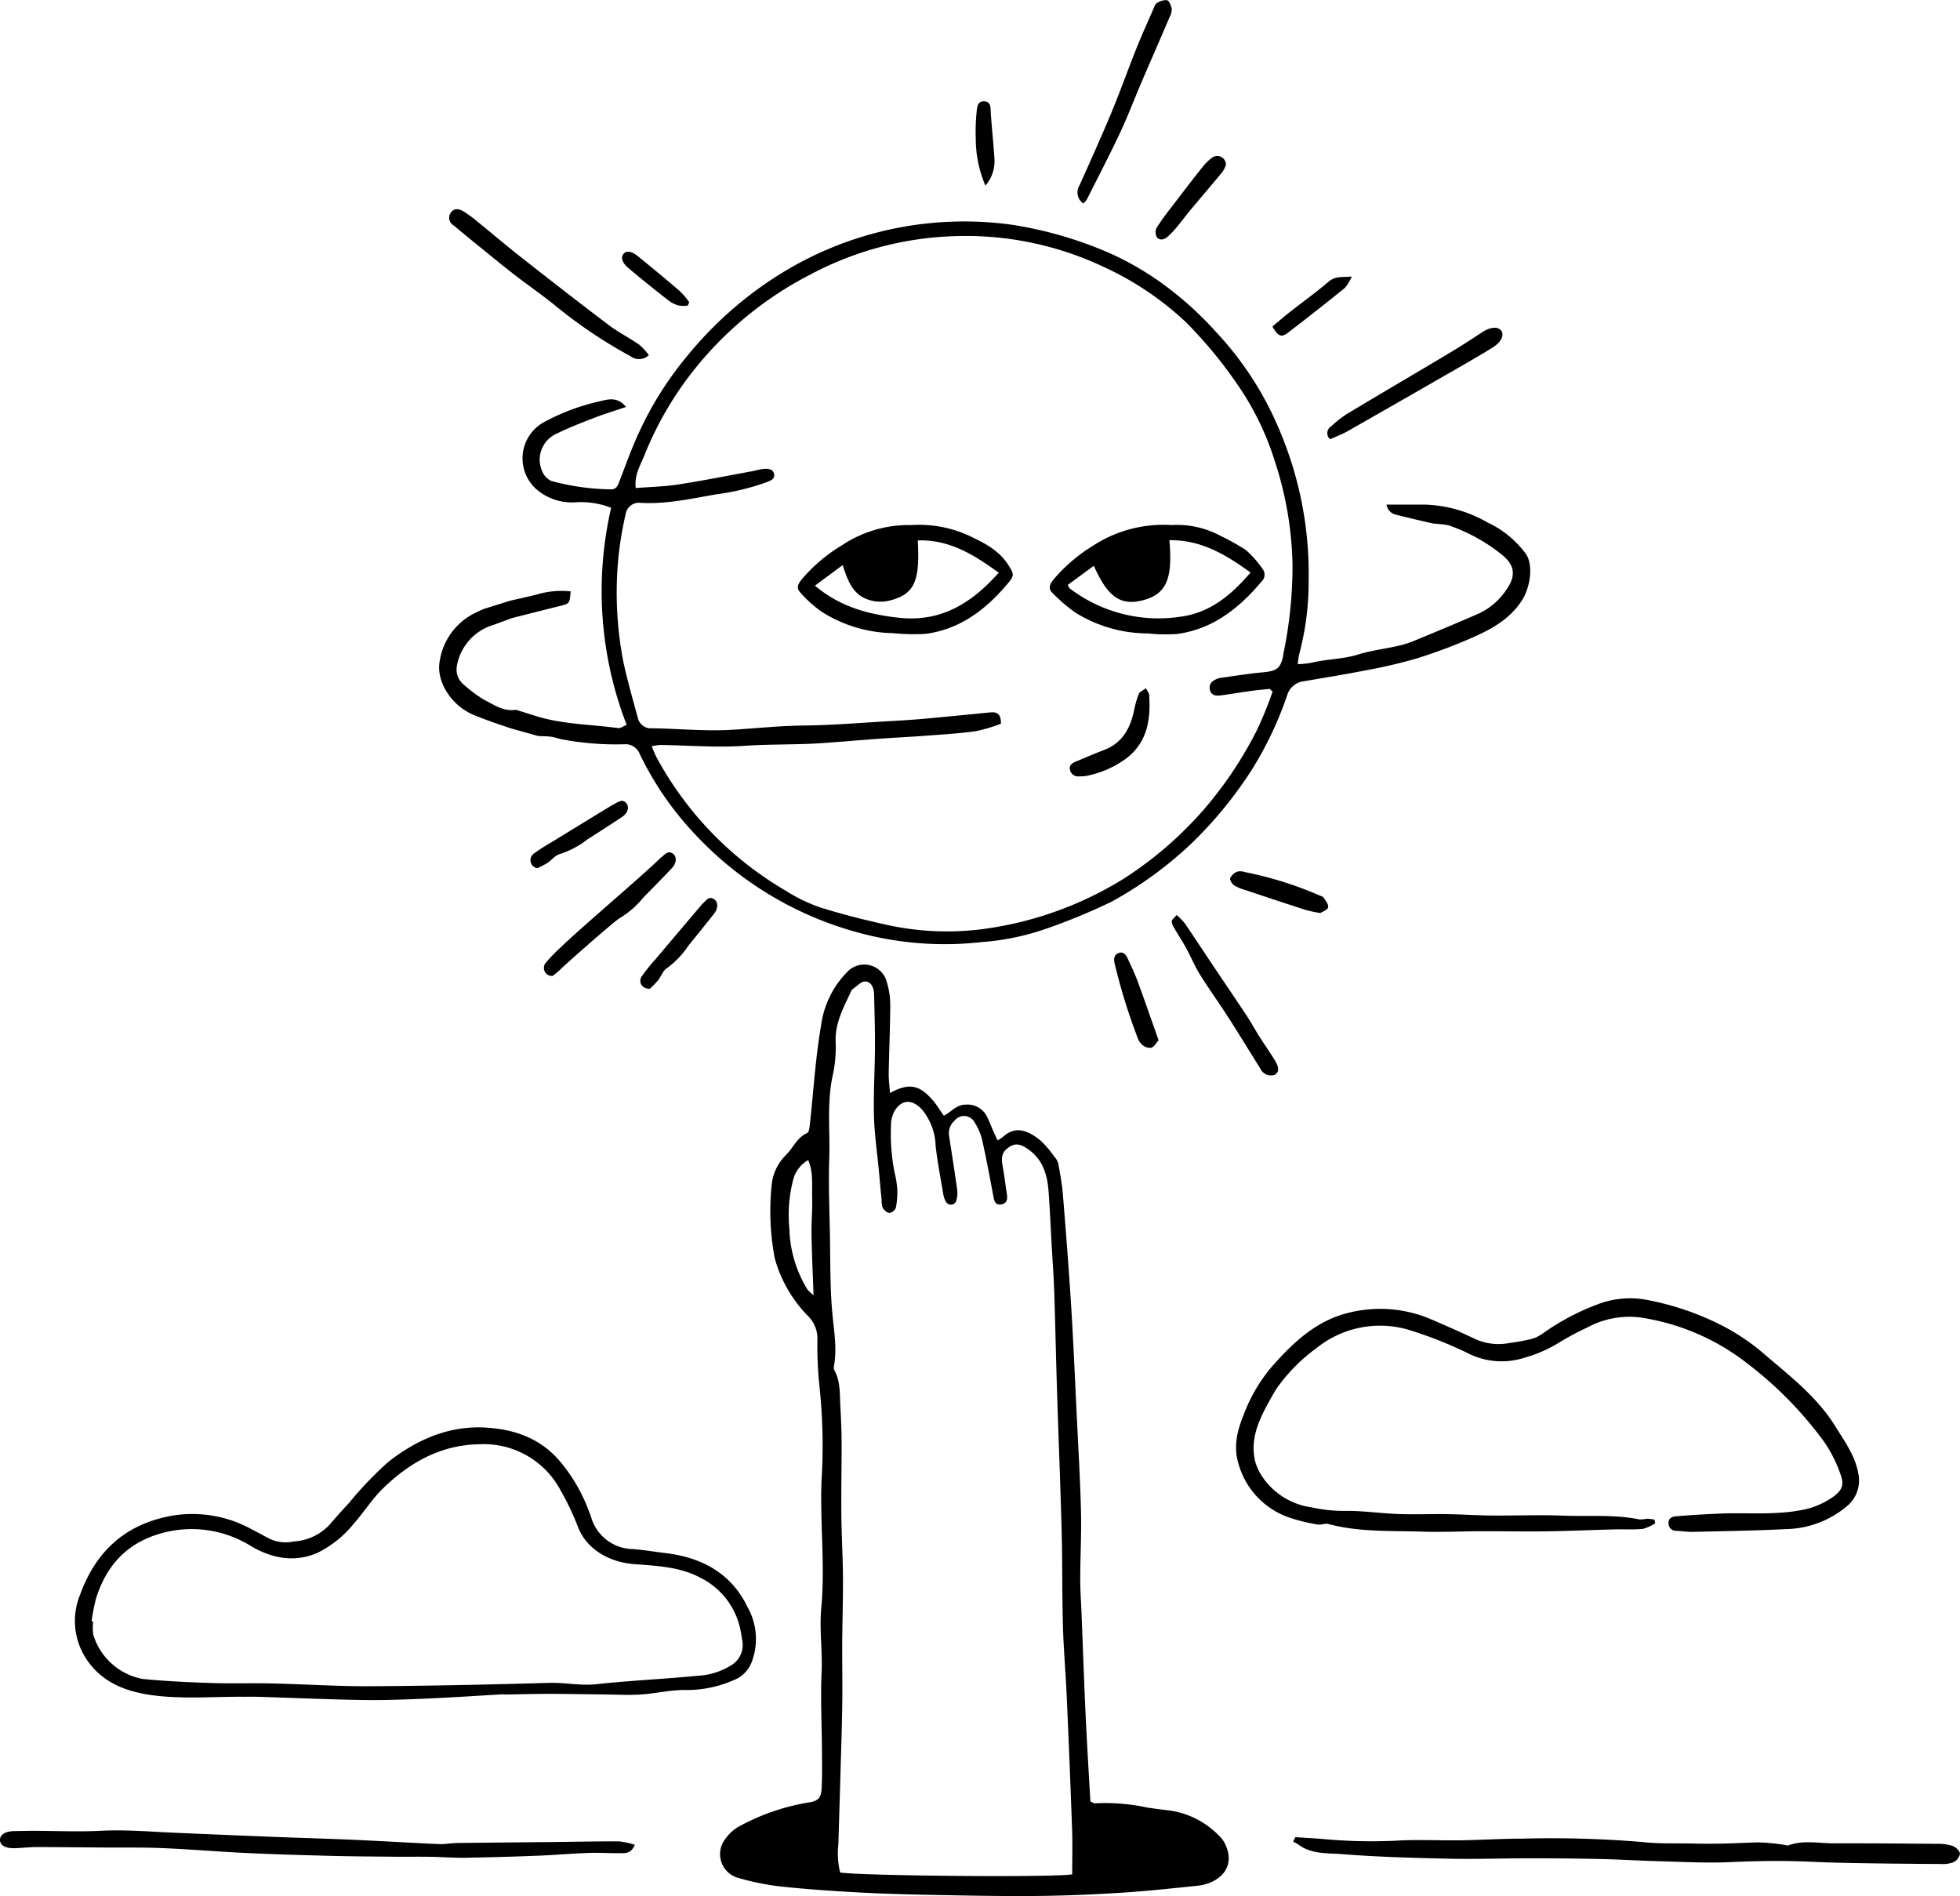
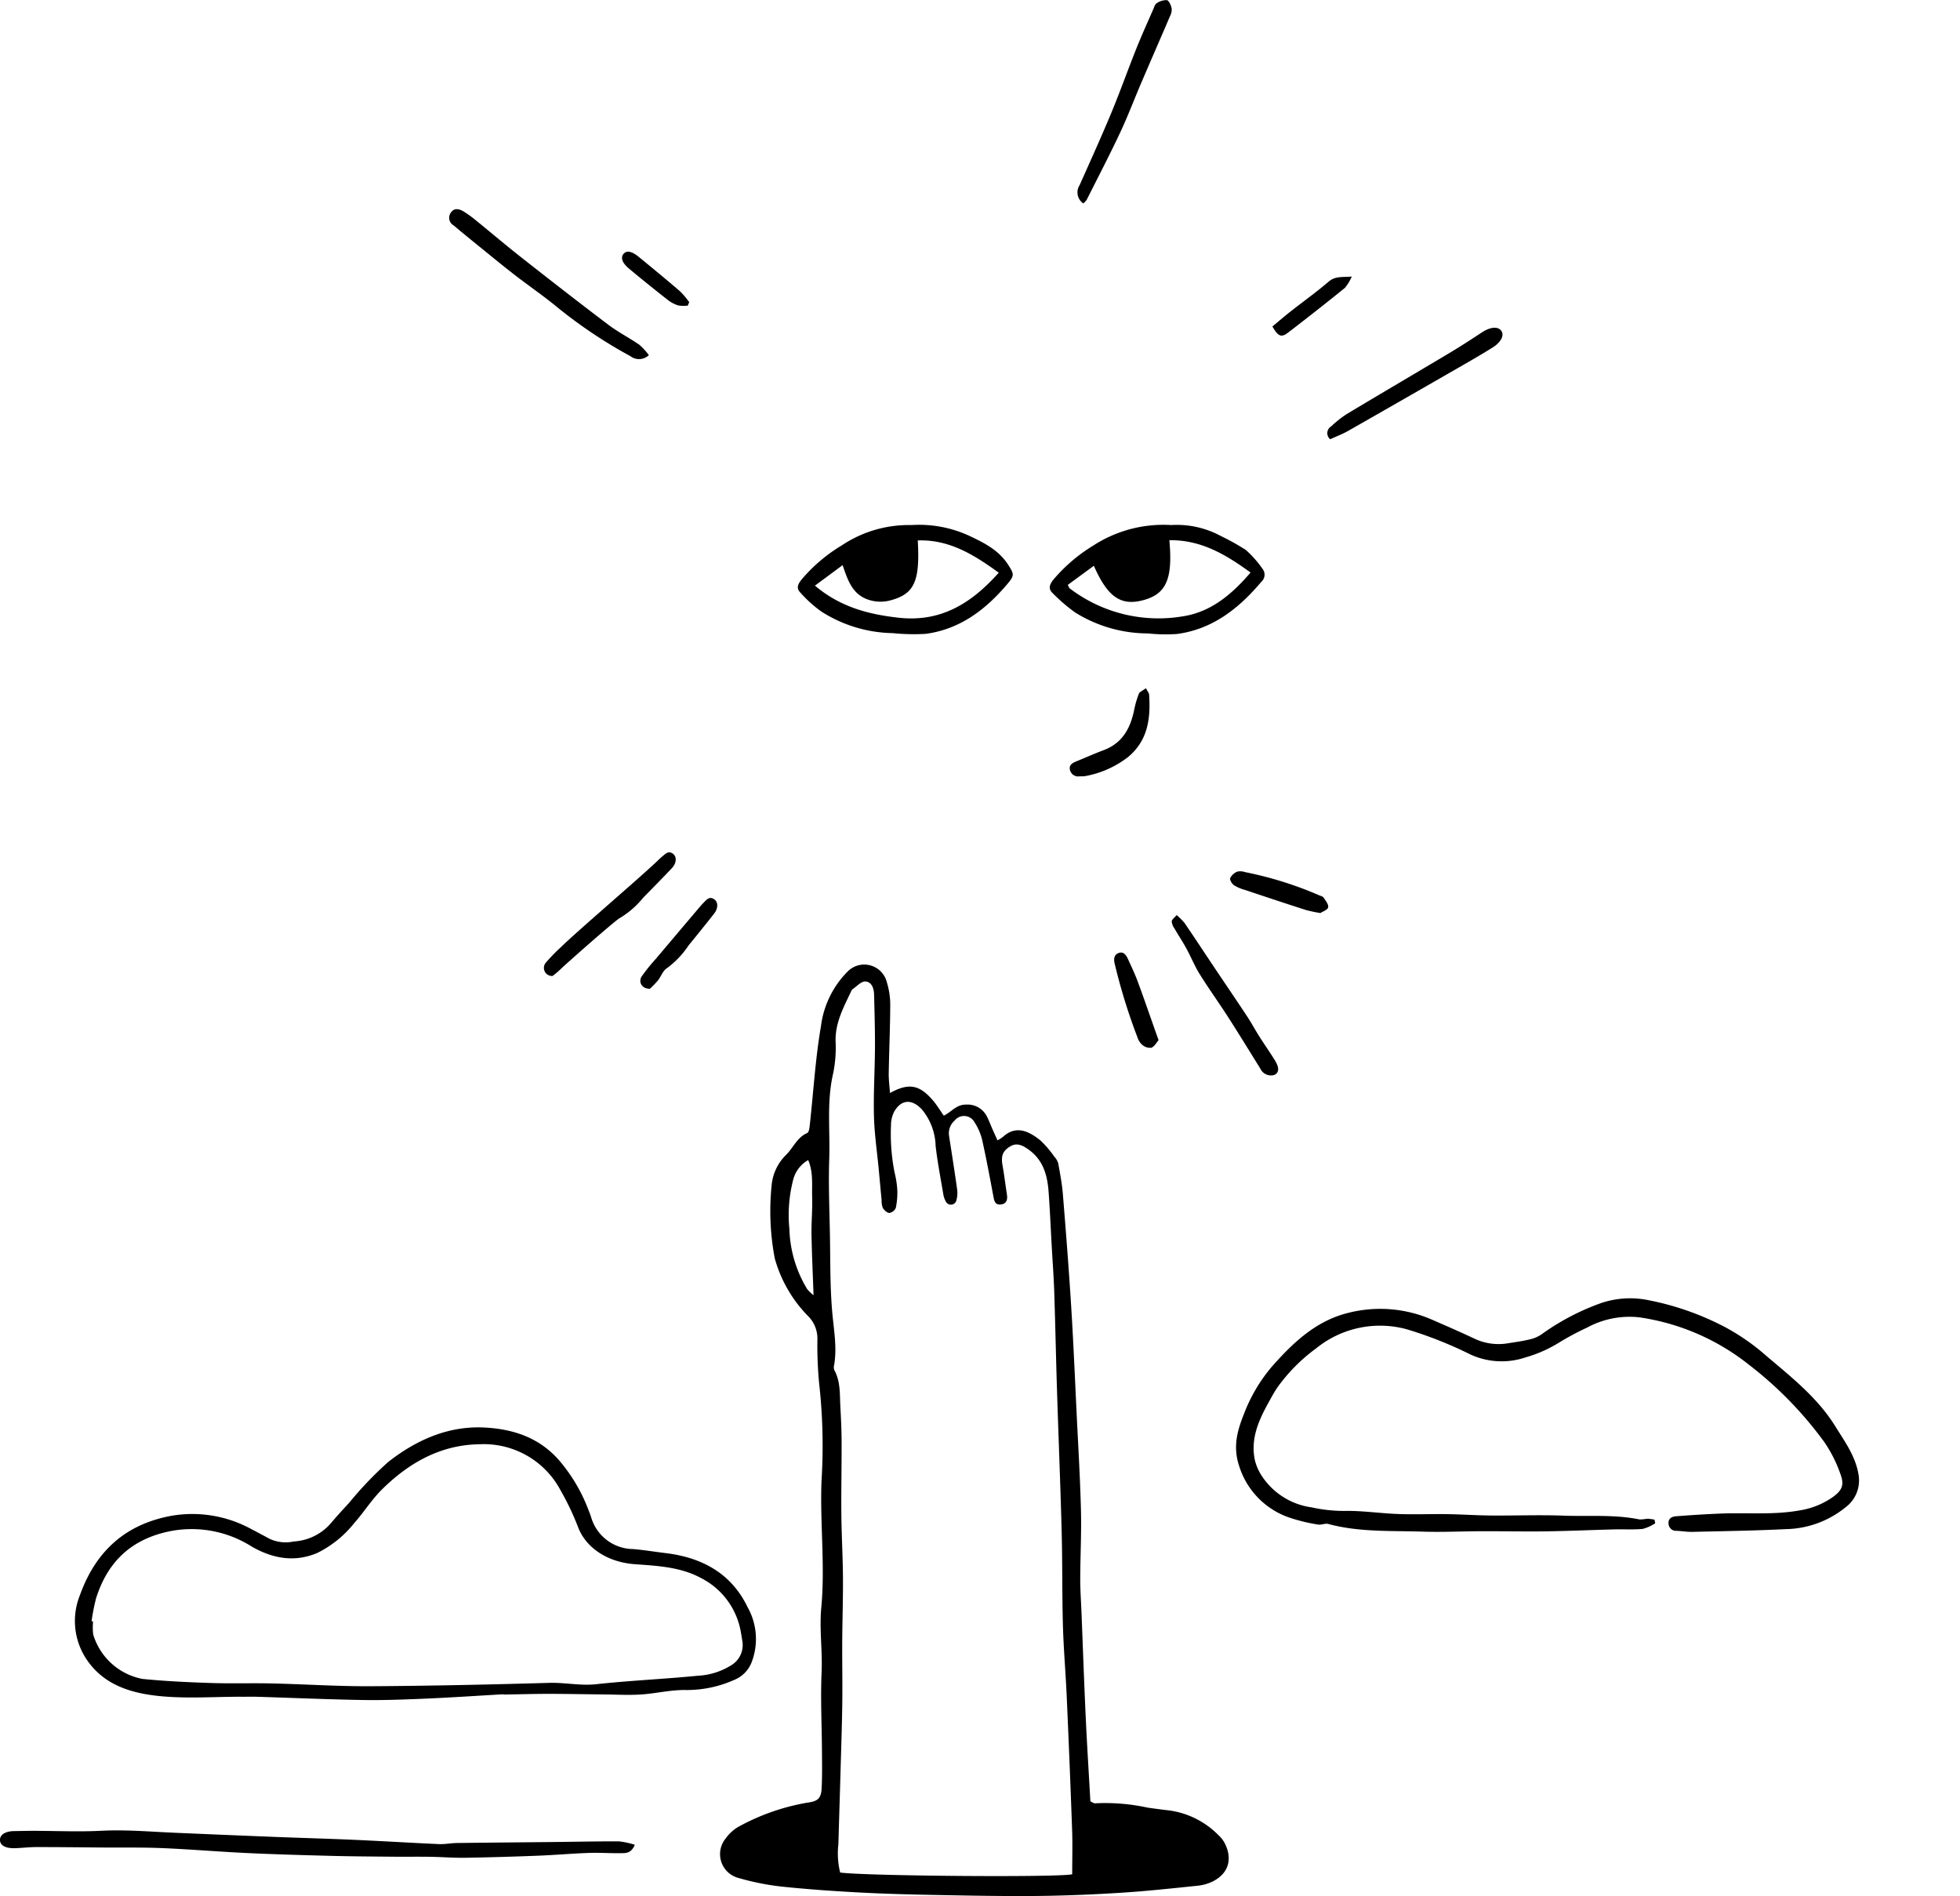
<svg xmlns="http://www.w3.org/2000/svg" id="Group_7956" data-name="Group 7956" width="269.229" height="260.408" viewBox="0 0 269.229 260.408">
  <defs>
    <clipPath id="clip-path">
      <rect id="Rectangle_1445" data-name="Rectangle 1445" width="269.229" height="260.408" fill="none" />
    </clipPath>
  </defs>
  <g id="Group_7955" data-name="Group 7955" clip-path="url(#clip-path)">
    <path id="Path_165" data-name="Path 165" d="M160.379,201.188c2.593-1.431,4.056-1.14,5.917,1.037.541.634.971,1.363,1.47,2.072,1.06-.5,1.721-1.536,3.052-1.518a2.967,2.967,0,0,1,2.908,1.7c.274.538.481,1.111.724,1.664.213.484.435.963.7,1.547a5.594,5.594,0,0,0,.72-.458c1.644-1.512,3.31-1.052,5.192.485a14.053,14.053,0,0,1,1.888,2.209,2.32,2.32,0,0,1,.541.929c.256,1.413.523,2.831.639,4.259.416,5.119.818,10.24,1.137,15.366.309,4.943.517,9.891.756,14.838.214,4.406.479,8.811.589,13.219.078,3.134-.093,6.274-.1,9.41,0,1.571.115,3.14.178,4.71.188,4.708.351,9.418.569,14.124.182,3.916.43,7.829.646,11.694.312.138.483.287.633.268a27.3,27.3,0,0,1,7.207.586c.96.139,1.921.269,2.885.377a11.716,11.716,0,0,1,6.878,3.417,4.126,4.126,0,0,1,.795.99c1.016,1.878.912,4.082-1.581,5.353a6.059,6.059,0,0,1-2.084.592c-3.489.362-6.979.741-10.478.963-3.807.242-7.623.4-11.436.443-4.606.047-9.213-.045-13.819-.13-3.558-.066-7.119-.154-10.671-.344-3.62-.193-7.24-.44-10.842-.824a34.949,34.949,0,0,1-5.8-1.166,3.383,3.383,0,0,1-1.766-5.451,5.517,5.517,0,0,1,1.721-1.576,30.187,30.187,0,0,1,9.537-3.332c1.376-.183,1.834-.578,1.905-1.95.089-1.688.058-3.384.048-5.077-.022-3.622-.212-7.251-.052-10.865.132-2.964-.318-5.935-.045-8.848.546-5.821-.187-11.615.033-17.425a76.9,76.9,0,0,0-.323-13.384,54.052,54.052,0,0,1-.24-6.144,4.353,4.353,0,0,0-1.364-3.207,18.269,18.269,0,0,1-4.488-7.816,34.614,34.614,0,0,1-.434-10.08,6.678,6.678,0,0,1,2.006-4.185c.971-.972,1.486-2.37,2.878-2.977.267-.116.326-.844.376-1.3.49-4.445.75-8.928,1.507-13.327a12.931,12.931,0,0,1,3.664-7.547,3.2,3.2,0,0,1,5.4,1.492,10.612,10.612,0,0,1,.46,3.037c-.014,3.148-.154,6.294-.209,9.442-.015.835.1,1.672.172,2.7M185.408,308.5c0-2.09.06-4.086-.011-6.077q-.33-9.246-.748-18.489c-.142-3.2-.426-6.395-.515-9.6-.12-4.295-.06-8.593-.173-12.888-.17-6.462-.435-12.922-.639-19.383-.143-4.531-.233-9.064-.383-13.6-.068-2.048-.223-4.094-.339-6.14-.142-2.536-.25-5.073-.437-7.6-.171-2.3-.767-4.4-2.823-5.823-.816-.565-1.577-.927-2.491-.355-1.034.647-1.24,1.335-1,2.658.237,1.306.392,2.627.594,3.939.107.693-.053,1.256-.822,1.351-.833.1-.93-.526-1.049-1.166-.488-2.595-.971-5.192-1.547-7.766a7.784,7.784,0,0,0-1.012-2.321,1.641,1.641,0,0,0-2.756-.266,2.319,2.319,0,0,0-.758,2.131c.375,2.429.761,4.856,1.1,7.291a3.685,3.685,0,0,1-.12,1.6.773.773,0,0,1-1.425.1,2.991,2.991,0,0,1-.354-1.024c-.372-2.206-.8-4.406-1.053-6.627a8.179,8.179,0,0,0-1.874-4.988c-1.347-1.454-2.8-1.444-3.805.267a4.063,4.063,0,0,0-.45,1.9,27.1,27.1,0,0,0,.493,6.485,13.347,13.347,0,0,1,.37,2.333,10.237,10.237,0,0,1-.2,2.515,1.175,1.175,0,0,1-.882.7c-.3.009-.707-.367-.9-.678a2.588,2.588,0,0,1-.169-1.061c-.134-1.386-.258-2.773-.388-4.16-.232-2.466-.6-4.928-.665-7.4-.08-3.145.122-6.3.139-9.445.012-2.421-.061-4.843-.121-7.264-.021-.845-.344-1.747-1.21-1.781-.569-.023-1.171.676-1.749,1.065a.726.726,0,0,0-.2.3c-1.047,2.234-2.248,4.388-2.121,7.018a17.541,17.541,0,0,1-.4,4.507c-.831,3.825-.349,7.688-.481,11.529-.119,3.437.03,6.885.094,10.328.066,3.566.008,7.145.32,10.69.211,2.409.671,4.784.266,7.209a1.214,1.214,0,0,0,.008.71c.868,1.561.746,3.283.838,4.966.087,1.624.167,3.251.173,4.877.012,3.324-.065,6.65-.034,9.975.027,2.89.2,5.779.22,8.669s-.079,5.8-.1,8.7c-.015,2.846.043,5.693.007,8.538-.04,3.084-.148,6.167-.235,9.25-.095,3.387-.206,6.774-.3,10.161a10.921,10.921,0,0,0,.243,3.885c3.279.477,29.888.694,31.882.241m-36.273-98.088a4.327,4.327,0,0,0-2.048,2.655,19.307,19.307,0,0,0-.534,6.812,16.8,16.8,0,0,0,2.441,8.248,5.165,5.165,0,0,0,.876.844c-.1-2.946-.233-5.641-.279-8.336-.029-1.689.141-3.383.089-5.071-.053-1.712.18-3.476-.545-5.152" transform="translate(-38.129 -51.072)" />
    <path id="Path_166" data-name="Path 166" d="M292.82,277.945a5.83,5.83,0,0,1-1.713.775c-1.3.126-2.617.035-3.926.069-3.153.082-6.3.222-9.456.267-2.9.041-5.8-.026-8.705-.018-2.717.008-5.436.146-8.149.057-4.336-.142-8.71.1-12.972-1.055-.424-.115-.946.165-1.391.084a23.38,23.38,0,0,1-3.511-.817,10.928,10.928,0,0,1-7.363-7.323c-.837-2.586-.217-4.781.671-7a22.243,22.243,0,0,1,3.817-6.507c2.9-3.287,6.043-6.306,10.479-7.415a17.813,17.813,0,0,1,11.681.979c1.937.84,3.869,1.689,5.78,2.586a7.71,7.71,0,0,0,4.581.59c1.018-.157,2.041-.3,3.04-.549a4.607,4.607,0,0,0,1.588-.718,32.75,32.75,0,0,1,7.983-4.2,12.426,12.426,0,0,1,6.608-.447,38.329,38.329,0,0,1,10.572,3.718,29.874,29.874,0,0,1,5.627,3.921c3.457,2.935,7.052,5.753,9.477,9.667,1.324,2.135,2.854,4.192,3.232,6.823a4.6,4.6,0,0,1-1.806,4.319,13.37,13.37,0,0,1-8.2,3c-4.281.216-8.569.276-12.856.377-.721.017-1.444-.114-2.168-.144a1.017,1.017,0,0,1-1.092-.987c-.073-.728.484-.969,1.038-1.013,2.051-.158,4.105-.289,6.161-.371,3.625-.145,7.27.22,10.876-.445a10.865,10.865,0,0,0,4.489-1.821c1.275-.922,1.6-1.657,1.057-3.12A18.381,18.381,0,0,0,316,266.734a52.046,52.046,0,0,0-10.336-10.581,31.413,31.413,0,0,0-14.979-6.482,12.186,12.186,0,0,0-7.208,1.392,38.007,38.007,0,0,0-3.991,2.143,18.25,18.25,0,0,1-4.471,1.956,10.278,10.278,0,0,1-7.578-.393,55.624,55.624,0,0,0-8.746-3.465,13.914,13.914,0,0,0-12.422,2.6,23.747,23.747,0,0,0-5.341,5.374c-.475.691-.869,1.441-1.276,2.176-1.361,2.457-2.454,4.994-1.813,7.892a7.021,7.021,0,0,0,.936,2.1,9.768,9.768,0,0,0,6.856,4.318,20.558,20.558,0,0,0,4.481.488c2.468-.048,4.941.335,7.417.425,2.234.081,4.474-.015,6.71.017,2,.03,3.991.171,5.986.188,3.317.028,6.639-.105,9.952.018,3.491.131,7.008-.189,10.473.521a5.809,5.809,0,0,0,1.073-.1,7.136,7.136,0,0,1,.99.129c.035.167.07.335.105.5" transform="translate(-65.452 -68.74)" />
-     <path id="Path_167" data-name="Path 167" d="M246.41,349.587c1.168.074,2.335.139,3.5.225a72.451,72.451,0,0,0,10.147.268c3-.2,6.027-.018,9.042-.063,2.844-.043,5.687-.225,8.532-.23a149.815,149.815,0,0,1,16.629.484c2.32.254,4.681.126,7.023.193,2.865.082,5.723-.054,8.585-.163a27.238,27.238,0,0,1,3.745.346c.174.018.372.124.515.071,2.066-.772,4.189-.279,6.284-.285,4.715-.012,9.428.025,14.143.069a6.534,6.534,0,0,1,2.136.284c.436.158,1,.693,1.013,1.079a1.671,1.671,0,0,1-.913,1.171,4.239,4.239,0,0,1-1.776.233q-5.079-.022-10.158-.1c-2.479-.04-4.96-.082-7.436-.2-3.783-.177-7.557-.129-11.343.046-3.192.146-6.4-.038-9.6-.122-2.767-.073-5.532-.249-8.3-.31-3.262-.072-6.527-.094-9.79-.094-3.628,0-7.258.135-10.883.054-4.881-.108-9.769-.235-14.634-.624-2.05-.165-4.292.045-6.111-1.369a3.669,3.669,0,0,0-.649-.328c.1-.212.2-.424.3-.636" transform="translate(-68.478 -97.268)" />
    <path id="Path_168" data-name="Path 168" d="M87.2,350.272c-.522,1.253-1.322,1.144-2.014,1.153-1.452.02-2.907-.085-4.356-.032-2.294.082-4.583.287-6.877.377-3.346.13-6.694.232-10.042.287-1.6.025-3.2-.108-4.8-.133-1.633-.026-3.267,0-4.9-.012-2.9-.027-5.8-.042-8.705-.116-3.864-.1-7.727-.208-11.587-.389s-7.731-.512-11.6-.675c-2.76-.116-5.527-.062-8.291-.084-3.017-.023-6.034-.06-9.051-.059-.967,0-1.934.121-2.9.152C.7,350.784-.057,350.323,0,349.52c.053-.692.824-1.123,2-1.13.842-.005,1.682-.035,2.523-.034,3.135.005,6.277.152,9.4-.007,3.329-.17,6.625.121,9.935.266q6.892.3,13.785.573c3.688.145,7.379.243,11.066.407,3.856.171,7.709.413,11.566.583.831.037,1.669-.137,2.505-.148,4.4-.056,8.793-.089,13.189-.136,3.016-.032,6.033-.1,9.048-.091a11.085,11.085,0,0,1,2.173.468" transform="translate(0 -96.909)" />
    <path id="Path_169" data-name="Path 169" d="M112.911,59.847a1.947,1.947,0,0,1-2.535.144A65.767,65.767,0,0,1,100.29,53.24c-1.866-1.54-3.873-2.909-5.789-4.39-1.524-1.176-3.008-2.4-4.506-3.613q-1.483-1.2-2.955-2.41c-.328-.268-.639-.558-.977-.813a1.2,1.2,0,0,1-.339-1.756c.481-.7,1.2-.472,1.786-.114a16.279,16.279,0,0,1,1.76,1.291c2.06,1.67,4.079,3.39,6.165,5.028,3.944,3.1,7.9,6.183,11.9,9.206,1.346,1.017,2.871,1.792,4.264,2.751a8.835,8.835,0,0,1,1.311,1.428" transform="translate(-23.782 -11.074)" />
    <path id="Path_170" data-name="Path 170" d="M205.867,27.943a1.835,1.835,0,0,1-.51-2.517c1.477-3.309,2.975-6.611,4.367-9.957,1.2-2.895,2.251-5.858,3.416-8.771.738-1.847,1.563-3.659,2.357-5.484.121-.276.224-.645.448-.769a2.318,2.318,0,0,1,1.4-.426c.3.065.552.7.652,1.122a1.856,1.856,0,0,1-.21,1.049c-1.306,3.057-2.641,6.1-3.95,9.156-.976,2.277-1.848,4.6-2.9,6.841-1.465,3.113-3.056,6.166-4.6,9.24a3.266,3.266,0,0,1-.471.515" transform="translate(-57.059 0)" />
    <path id="Path_171" data-name="Path 171" d="M253,77.677a1.079,1.079,0,0,1,.134-1.763,15.166,15.166,0,0,1,2.131-1.688c4.706-2.826,9.443-5.6,14.155-8.414,1.5-.894,2.961-1.848,4.419-2.805,1.126-.74,2.166-.863,2.645-.248.457.586.057,1.555-1.189,2.332-2.107,1.314-4.275,2.53-6.428,3.769q-6.682,3.846-13.38,7.662c-.81.459-1.693.79-2.487,1.155" transform="translate(-70.284 -17.353)" />
    <path id="Path_172" data-name="Path 172" d="M223.673,174.124a9.167,9.167,0,0,1,1.093,1.1c1.329,1.947,2.621,3.918,3.932,5.877,1.547,2.31,3.114,4.608,4.647,6.927.588.889,1.092,1.834,1.663,2.735.7,1.105,1.454,2.178,2.145,3.29.643,1.034.6,1.7-.045,2.022a1.609,1.609,0,0,1-1.951-.879c-1.466-2.351-2.91-4.716-4.408-7.047-1.273-1.981-2.655-3.894-3.9-5.891-.7-1.118-1.195-2.36-1.829-3.521-.513-.94-1.107-1.835-1.642-2.763a2.01,2.01,0,0,1-.384-.983c.016-.256.368-.492.679-.868" transform="translate(-62.045 -48.448)" />
    <path id="Path_173" data-name="Path 173" d="M246.505,171.526a20.146,20.146,0,0,1-1.973-.414c-2.807-.9-5.605-1.834-8.4-2.768a5.581,5.581,0,0,1-1.488-.637c-.286-.2-.616-.747-.525-.987a1.886,1.886,0,0,1,.974-.885,1.932,1.932,0,0,1,1.062.068,50.052,50.052,0,0,1,10.161,3.173c.219.1.518.154.633.328.277.421.708.953.622,1.338-.079.353-.754.574-1.064.784" transform="translate(-65.136 -46.126)" />
    <path id="Path_174" data-name="Path 174" d="M123.18,183.341c-1.094.027-1.63-.916-1.125-1.7a24.7,24.7,0,0,1,1.924-2.388q3.075-3.647,6.162-7.284c.118-.139.241-.273.37-.4.425-.416.816-1,1.521-.5.539.38.533,1.235-.034,1.957-1.152,1.467-2.326,2.917-3.506,4.361a12.319,12.319,0,0,1-2.966,3.122c-.563.342-.818,1.166-1.269,1.726a13.515,13.515,0,0,1-1.078,1.106" transform="translate(-33.907 -47.545)" />
    <path id="Path_175" data-name="Path 175" d="M218.15,193.285c-.3.339-.574.883-1,1.047a1.633,1.633,0,0,1-1.242-.394,2.307,2.307,0,0,1-.674-1.059,79.506,79.506,0,0,1-3.146-10.209c-.124-.6-.022-1.143.586-1.356.652-.228,1,.266,1.239.779.479,1.044.973,2.084,1.371,3.159.84,2.263,1.623,4.549,2.429,6.824.12.339.242.678.432,1.209" transform="translate(-58.999 -50.432)" />
-     <path id="Path_176" data-name="Path 176" d="M229.6,30.892a4.4,4.4,0,0,1-.5.985c-1.449,1.761-2.937,3.49-4.4,5.241-.65.78-1.252,1.6-1.9,2.377a11.535,11.535,0,0,1-1.256,1.3c-.453.394-1.076.528-1.447.027a1.428,1.428,0,0,1-.022-1.3,35.6,35.6,0,0,1,2.111-2.918c1.353-1.773,2.708-3.545,4.094-5.291a7.56,7.56,0,0,1,1.407-1.405,1.208,1.208,0,0,1,1.911.987" transform="translate(-61.193 -8.256)" />
    <path id="Path_177" data-name="Path 177" d="M253.061,52.623a6.282,6.282,0,0,1-.945,1.556q-3.876,3.136-7.837,6.167c-.912.694-1.344.485-2.122-.864.8-.665,1.613-1.368,2.457-2.032,1.752-1.379,3.575-2.675,5.265-4.126.914-.785,1.867-.588,3.182-.7" transform="translate(-67.377 -14.642)" />
-     <path id="Path_178" data-name="Path 178" d="M187.021,30.859a16.386,16.386,0,0,1-1.325-6.415,25.944,25.944,0,0,1,.105-3.56c.064-.679.072-1.661,1.073-1.6.961.06.841.953.89,1.685.137,2.038.361,4.07.492,6.108a5.118,5.118,0,0,1-1.235,3.781" transform="translate(-51.662 -5.365)" />
    <path id="Path_179" data-name="Path 179" d="M127.405,55.3a4.633,4.633,0,0,1-1.306-.025,4.543,4.543,0,0,1-1.437-.761c-1.805-1.418-3.6-2.85-5.355-4.326-.929-.781-1.13-1.494-.723-1.988s1.108-.4,2.074.389c1.916,1.568,3.828,3.143,5.706,4.756a11.714,11.714,0,0,1,1.249,1.482l-.206.472" transform="translate(-32.939 -13.326)" />
    <path id="Path_180" data-name="Path 180" d="M167.477,99.9a16.449,16.449,0,0,1,7.96,1.5c2.062.977,4,1.961,5.278,3.931.864,1.335.887,1.509-.111,2.688-2.979,3.516-6.506,6.2-11.211,6.826a28.54,28.54,0,0,1-4.518-.1A18.79,18.79,0,0,1,155.1,111.8a17.1,17.1,0,0,1-2.945-2.66c-.663-.691-.139-1.346.339-1.921a22.132,22.132,0,0,1,5.394-4.533,16.549,16.549,0,0,1,9.591-2.782m-13.29,8.32c3.487,2.937,7.337,3.936,11.455,4.4,5.778.657,10-1.916,13.794-6.179-3.42-2.471-6.777-4.578-11.124-4.431.319,5.56-.46,7.3-3.585,8.183a5.232,5.232,0,0,1-3.389-.111c-2.041-.775-2.652-2.638-3.348-4.679l-3.8,2.813" transform="translate(-42.248 -27.79)" />
    <path id="Path_181" data-name="Path 181" d="M216.46,99.9a12.713,12.713,0,0,1,6.814,1.5,32.111,32.111,0,0,1,3.45,1.926,14.5,14.5,0,0,1,2.258,2.549,1.3,1.3,0,0,1-.128,1.811c-3.089,3.661-6.693,6.526-11.612,7.178a23.217,23.217,0,0,1-3.976-.081,18.922,18.922,0,0,1-9.984-2.87,23.526,23.526,0,0,1-3.136-2.7c-.687-.661-.267-1.327.227-1.922a22.461,22.461,0,0,1,5.371-4.562A17.684,17.684,0,0,1,216.46,99.9m-.246,2.079c.5,5.45-.475,7.48-3.789,8.289-2.93.715-4.724-.541-6.584-4.775l-3.584,2.629c.159.284.191.418.276.481a20.1,20.1,0,0,0,15.444,3.848c3.87-.567,6.761-2.956,9.389-6.03-3.41-2.471-6.761-4.491-11.151-4.442" transform="translate(-55.588 -27.789)" />
    <path id="Path_182" data-name="Path 182" d="M214.051,130.953c.237.46.424.663.438.876.22,3.249-.152,6.3-2.881,8.57a13.548,13.548,0,0,1-5.914,2.632,4.942,4.942,0,0,1-.726.022,1.162,1.162,0,0,1-1.363-.93c-.133-.67.42-.93.947-1.145,1.231-.5,2.448-1.049,3.693-1.514,2.567-.958,3.668-2.994,4.185-5.5a13.1,13.1,0,0,1,.651-2.248c.109-.272.521-.423.969-.759" transform="translate(-56.645 -36.436)" />
-     <path id="Path_183" data-name="Path 183" d="M232.859,87.815a13.808,13.808,0,0,0-5.282-4.331,18.575,18.575,0,0,0-8.639-2.453c-1.706,0-3.412,0-5.231,0a1.693,1.693,0,0,0,1.389,1.412c1.7.414,3.4.839,5.11,1.207a17.124,17.124,0,0,1,1.966.209,24.118,24.118,0,0,1,7.436,4.1c1.7,1.4,1.89,2.8.653,4.628a9.261,9.261,0,0,1-3.924,3.428c-2.932,1.282-5.888,2.51-8.847,3.731a13.954,13.954,0,0,1-2.237.7c-1.829.412-3.712.634-5.495,1.189-2.085.649-4.265.6-6.357,1.119a14.1,14.1,0,0,1-1.885.2,10.352,10.352,0,0,1,.194-1.359,38.524,38.524,0,0,0,1.3-10.074A50.429,50.429,0,0,0,199,70.8a44.817,44.817,0,0,0-8.7-13.462,46.6,46.6,0,0,0-6.829-6.248,40.577,40.577,0,0,0-8.823-5.034,55.023,55.023,0,0,0-12.188-3.429,47.865,47.865,0,0,0-33.134,7.437,51.661,51.661,0,0,0-11.536,10.385,47.212,47.212,0,0,0-6.847,10.859c-.959,2.084-1.732,4.254-2.554,6.4-.249.652-.441,1.29-1.315,1.228A32.525,32.525,0,0,1,99,77.791a2.419,2.419,0,0,1-1.22-1.224,3.9,3.9,0,0,1,1.962-5.288c1.67-.82,3.415-1.5,5.153-2.169,1.385-.535,2.811-.964,4.347-1.484-1.07-1.374-2.353-1.1-3.457-.813a29.358,29.358,0,0,0-7.734,2.857,5.669,5.669,0,0,0-.749,9.555,7.492,7.492,0,0,0,4.927,1.5,11.349,11.349,0,0,1,4.971.747,50.819,50.819,0,0,0,2.134,29.815c-.51.2-.852.481-1.15.441-3.765-.507-7.61-.513-11.233-1.627l-2.821-.888c-1.762.278-3.065-.733-4.413-1.386a19.116,19.116,0,0,1-2.742-2.053,2.666,2.666,0,0,1-.963-2.592A7.158,7.158,0,0,1,91.03,97.56l2.543-.939c2.2-.556,4.307-1.1,6.42-1.619,1.508-.369,1.514-.352,1.643-2.05a11.893,11.893,0,0,0-4.647.429c-1.229.315-2.472.577-3.708.868l-3.557,1.11c-.346.157-.716.309-1.07.488a8.851,8.851,0,0,0-5.031,6.874c-.4,2.53,1.5,5.892,4.778,7.233,1.665.681,3.373,1.27,5.084,1.827l3.693,1.034c.635.034,1.211.027,1.774.1.475.065.934.238,1.405.342a39.848,39.848,0,0,0,8.665.691,2.109,2.109,0,0,1,2.116,1.356,43.374,43.374,0,0,0,7.584,11.008,47.673,47.673,0,0,0,24.484,14.011,45.023,45.023,0,0,0,14.822.8,34.5,34.5,0,0,0,9.044-1.881,83.928,83.928,0,0,0,8.87-3.671,53.007,53.007,0,0,0,10.948-7.977,56.02,56.02,0,0,0,8.453-10.367,49.4,49.4,0,0,0,4.715-10,2.714,2.714,0,0,1,2.315-1.936c2.861-.488,5.729-.948,8.576-1.511a69.409,69.409,0,0,0,6.874-1.609,71.445,71.445,0,0,0,7.262-2.694c2.789-1.2,5.472-2.574,7.215-5.278,1.2-1.866,1.573-4.886.559-6.385m-33.327,13.878c-.37,1.863-.9,2.2-2.831,2.378s-3.83.492-5.743.754a2.2,2.2,0,0,0-.526.139c-.68.275-1.167.721-.983,1.518.174.756.811.849,1.445.765,1.38-.183,2.753-.422,4.132-.613.882-.121,1.771-.2,2.656-.29l.372.387a51.611,51.611,0,0,1-2.172,5.322,53.78,53.78,0,0,1-7.252,10.842,51.373,51.373,0,0,1-11.091,9.561,48.893,48.893,0,0,1-18.447,6.759,38.224,38.224,0,0,1-13.892-.434c-3.125-.689-6.24-1.469-9.292-2.427a22.739,22.739,0,0,1-4.711-2.281,47.227,47.227,0,0,1-17.718-18.244c-.25-.46-.429-.959-.712-1.6a7.93,7.93,0,0,1,1.171-.184c3.869.055,7.757.385,11.6.118,3.619-.252,7.239-.124,10.848-.385,2.532-.183,5.061-.4,7.592-.583,2.224-.159,4.451-.266,6.675-.434s4.463-.3,6.672-.613a22.647,22.647,0,0,0,3.418-1.022c.016-1.168-.4-1.656-1.418-1.556-3.06.3-6.118.606-9.179.881-1.57.141-3.144.236-4.717.325-3.929.222-7.857.562-11.788.6-3.337.034-6.635.4-9.949.591-3.6.211-7.233-.163-10.851-.211a1.846,1.846,0,0,1-1.989-1.477c-.678-2.5-1.393-5-1.952-7.532a49.89,49.89,0,0,1-.7-14.474,48.026,48.026,0,0,1,.984-5.9,1.855,1.855,0,0,1,2.121-1.574c3.482.18,6.852-.564,10.242-1.161a32.861,32.861,0,0,0,7.022-1.687c.559-.232,1.095-.4,1.02-1.037-.094-.78-.806-.824-1.415-.79a11.921,11.921,0,0,0-1.421.294c-3.448.631-6.889,1.319-10.352,1.856-1.891.293-3.822.327-5.826.484-.209-1.834.66-3.154,1.2-4.507a46.689,46.689,0,0,1,6.7-11.583,49.076,49.076,0,0,1,16.1-13.237,45.1,45.1,0,0,1,19.846-5.267,44.312,44.312,0,0,1,20.292,4.157,42.119,42.119,0,0,1,11.415,7.638,60.477,60.477,0,0,1,6.845,8.211,39.04,39.04,0,0,1,5.423,11,48.308,48.308,0,0,1,2.4,14.28,59.432,59.432,0,0,1-1.289,12.241" transform="translate(-23.252 -11.731)" />
    <path id="Path_184" data-name="Path 184" d="M104.71,179.165a1.108,1.108,0,0,1-.961-1.794,24.552,24.552,0,0,1,2.139-2.2c2.268-2.23,11.164-9.8,13.438-12.02.129-.127.265-.249.406-.363.462-.375.905-.922,1.562-.359.5.429.414,1.279-.218,1.945-1.283,1.353-2.588,2.686-3.9,4.014a12.307,12.307,0,0,1-3.246,2.83c-.593.288-7.544,6.428-8.045,6.944a13.563,13.563,0,0,1-1.177,1" transform="translate(-28.797 -45.128)" />
-     <path id="Path_185" data-name="Path 185" d="M101.9,161.641a1.108,1.108,0,0,1-.535-1.964,24.588,24.588,0,0,1,2.577-1.661q4.065-2.5,8.139-4.979c.155-.095.314-.183.477-.263.534-.262,1.089-.7,1.6,0,.392.53.118,1.34-.648,1.847-1.554,1.031-3.124,2.038-4.7,3.039a12.328,12.328,0,0,1-3.8,2.032c-.642.148-1.143.849-1.747,1.239a13.693,13.693,0,0,1-1.371.711" transform="translate(-28.084 -42.403)" />
    <path id="Path_186" data-name="Path 186" d="M37.118,308.6c-3.682,0-7.389.271-11.039-.072-3.942-.372-7.791-1.452-10.213-5.053a9.49,9.49,0,0,1-.9-8.87c2.147-5.934,6.174-9.7,12.6-10.863a16.87,16.87,0,0,1,11.017,1.885c.806.41,1.6.844,2.4,1.275a5.251,5.251,0,0,0,3.348.372,7.289,7.289,0,0,0,4.948-2.341c.852-1.008,1.74-1.986,2.639-2.953a50.088,50.088,0,0,1,5.375-5.62c3.887-3.043,8.325-5.029,13.4-4.724,3.957.237,7.521,1.457,10.24,4.686a22.877,22.877,0,0,1,3.833,6.53c.132.339.271.675.383,1.02a6.068,6.068,0,0,0,5.774,4.447c1.5.123,2.981.375,4.472.554,4.992.6,9.026,2.773,11.262,7.419a8.908,8.908,0,0,1,.577,7.527,4.3,4.3,0,0,1-2.463,2.493,15.914,15.914,0,0,1-6.5,1.366c-2.094-.053-4.2.486-6.3.616-1.744.108-3.5,0-5.252-.012-2.479-.024-4.958-.076-7.436-.076-2,0-3.994.061-5.99.091-.121,0-.243-.032-.362-.026-3.432.2-6.863.432-10.3.581-2.895.125-5.8.243-8.692.2-4.882-.079-9.762-.295-14.642-.445-.727-.022-1.454,0-2.182,0M16.556,298.223l.2.043a8.413,8.413,0,0,0,.018,1.785,8.781,8.781,0,0,0,6.8,6.107c3.06.3,6.14.448,9.214.551,2.837.1,5.678,0,8.515.065,4.535.1,9.069.408,13.6.382,8.173-.048,16.344-.228,24.514-.461,2.167-.062,4.281.424,6.474.183,4.621-.507,9.275-.7,13.9-1.159a9.527,9.527,0,0,0,4.637-1.451,3.232,3.232,0,0,0,1.493-3.423c-.055-.357-.11-.715-.175-1.071a10.27,10.27,0,0,0-5.465-7.467c-2.834-1.541-6.034-1.685-9.108-1.91-3.709-.271-6.629-2.191-7.753-4.975a36.816,36.816,0,0,0-2.471-5.21,11.93,11.93,0,0,0-11.06-6.29c-5.394.066-9.744,2.544-13.46,6.218-1.408,1.392-2.473,3.124-3.8,4.61a14.9,14.9,0,0,1-5.039,4.084c-3.168,1.374-6.224.764-9.052-.865a15.4,15.4,0,0,0-12.305-1.846c-4.79,1.307-7.625,4.4-9.068,8.966a27.12,27.12,0,0,0-.613,3.136" transform="translate(-3.971 -75.569)" />
  </g>
</svg>